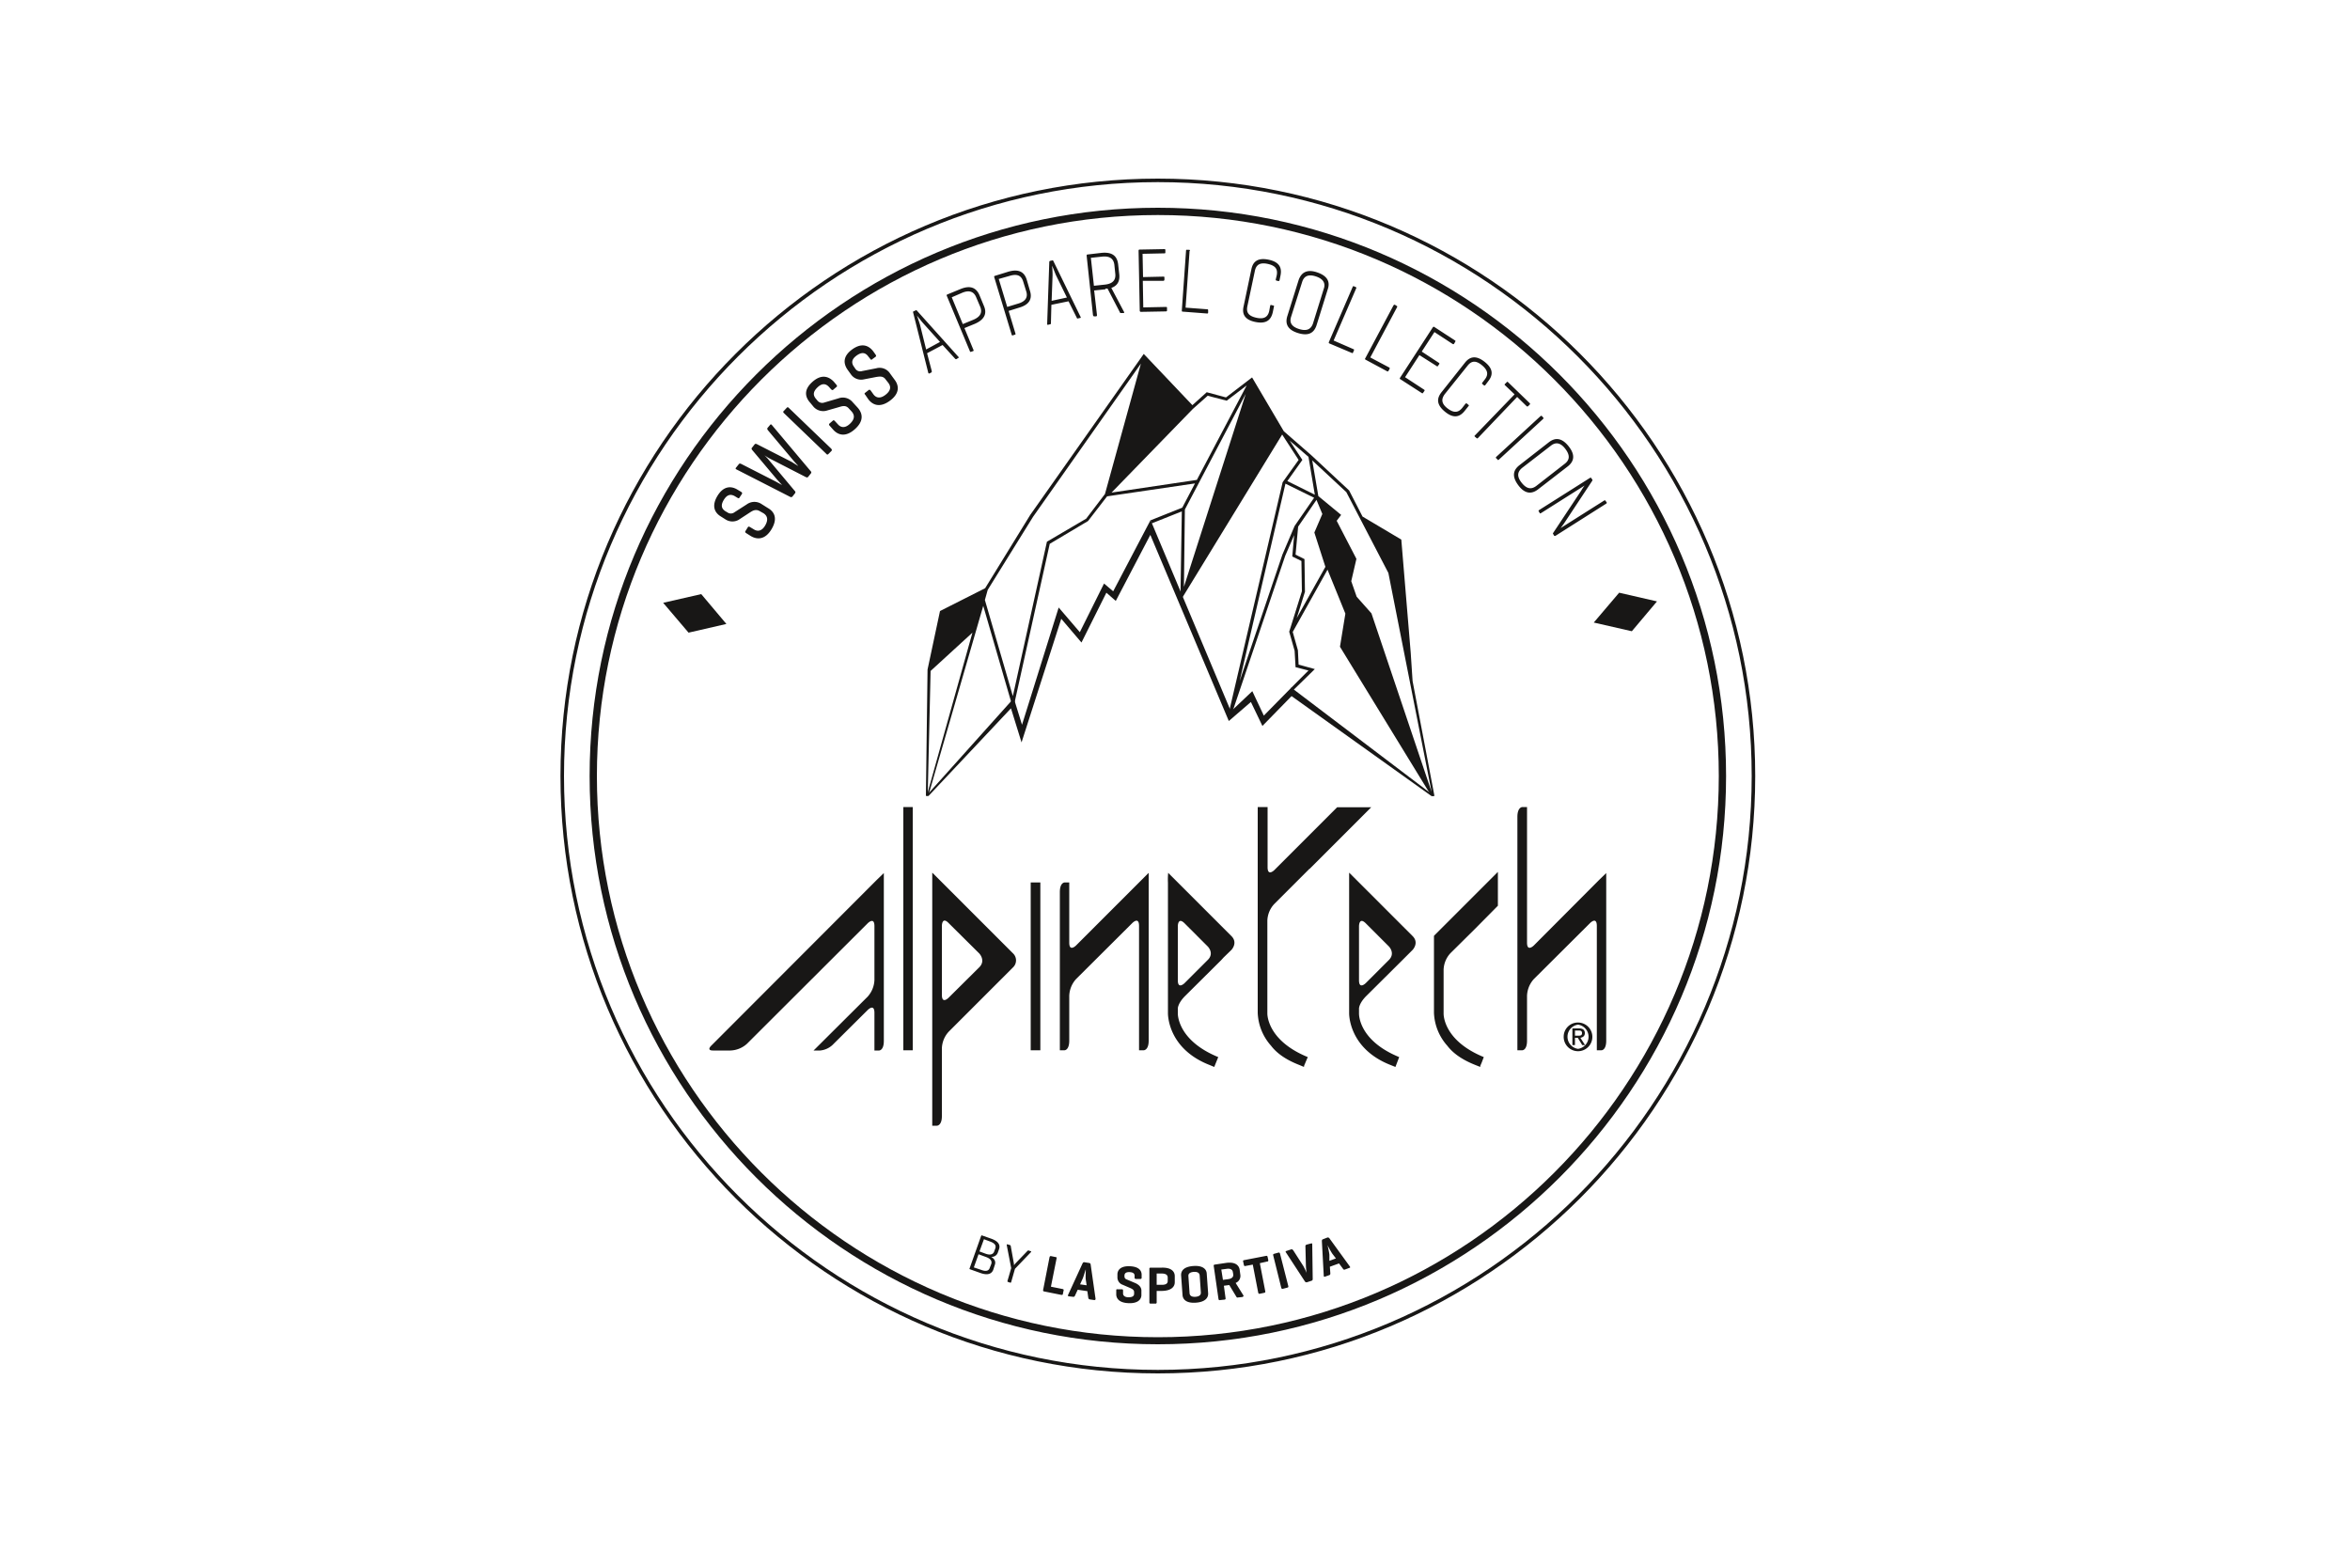
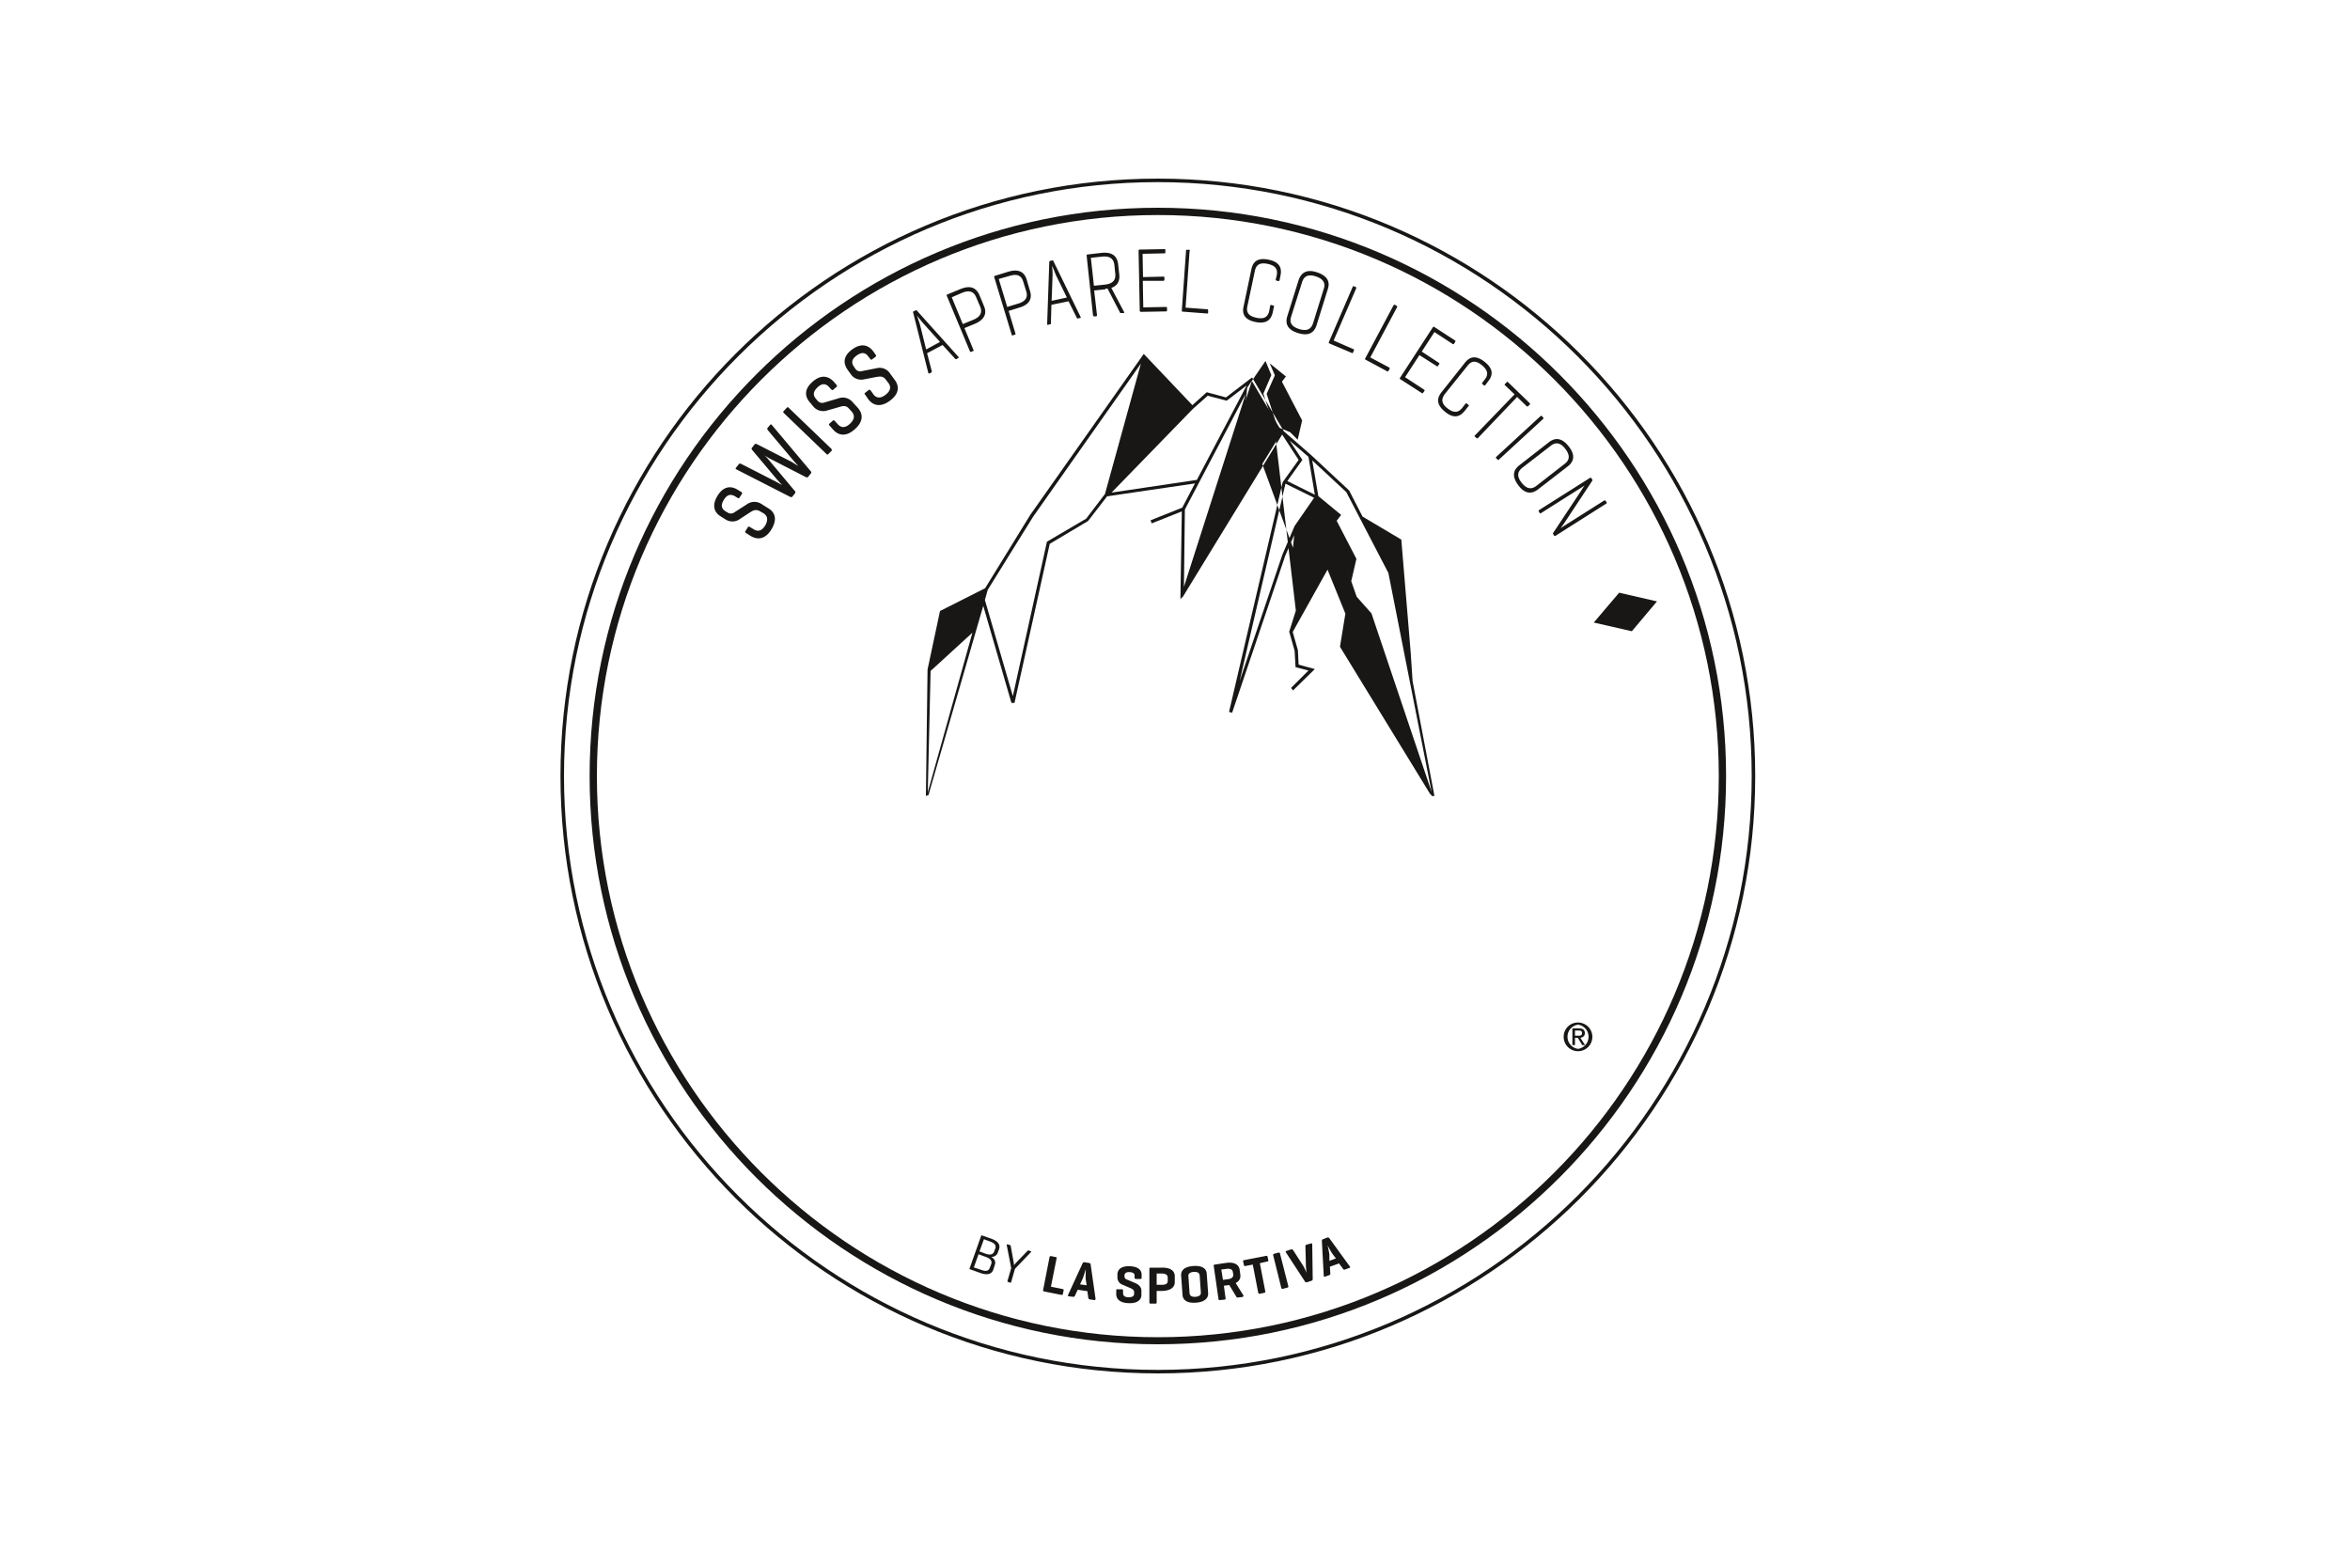
<svg xmlns="http://www.w3.org/2000/svg" viewBox="0 0 1000 667">
  <defs>
    <clipPath id="clip-path">
      <rect id="SVGID" x="238.5" y="76" width="523" height="515.03" style="fill:none" />
    </clipPath>
  </defs>
  <title>Artboard 1 copy 37</title>
  <g id="Rahmen">
-     <rect width="1000" height="667" style="fill:none" />
-   </g>
+     </g>
  <g id="Logos">
    <g style="clip-path:url(#clip-path)">
      <path d="M492.7,584.4c-140.2,0-254.2-114-254.2-254.2S352.5,76,492.7,76,746.9,190,746.9,330.2,632.9,584.4,492.7,584.4Zm0-506.9C353.4,77.5,240,190.9,240,330.2S353.4,582.9,492.7,582.9,745.4,469.5,745.4,330.2,632,77.5,492.7,77.5Z" style="fill:#181716" />
    </g>
    <path d="M492.7,572c-133.3,0-241.8-108.5-241.8-241.8S359.4,88.4,492.7,88.4,734.5,196.9,734.5,330.2,626,572,492.7,572Zm0-480.5C361.1,91.5,254,198.6,254,330.2S361.1,569,492.7,569,731.4,461.8,731.4,330.2,624.3,91.5,492.7,91.5Z" style="fill:#181716" />
-     <polygon points="293 269.2 309.1 265.5 298.4 252.8 282.2 256.5 293 269.2 293 269.2" style="fill:#181716" />
    <polygon points="689 252.2 678.2 264.9 694.4 268.6 705.1 255.9 689 252.2 689 252.2" style="fill:#181716" />
    <path d="M313.8,211.8c.4.3.7.3.9-.1l1-1.5c.2-.4.1-.6-.3-.9l-1.5-.9c-2.7-1.7-6-1.7-8.6,2.6s-1.2,7.2,1.5,8.8l1.9,1.2a5.4,5.4,0,0,0,5.6.2l4.9-3.2c1.1-.7,2.4-1.5,4.1-.5l1.6.9c1.7,1.1,2.1,2.8.7,5.2s-3.2,2.7-4.9,1.6l-1.5-.9c-.5-.3-.8-.3-1,.1l-1,1.6c-.2.3-.1.6.4.9l1.9,1.2c2.7,1.6,6.1,1.6,8.8-2.9s1.3-7.4-1.5-9l-2.7-1.7a5.5,5.5,0,0,0-6.3.1l-5.3,3.4a2.5,2.5,0,0,1-3,0l-.7-.4c-1.8-1.1-2.2-2.6-.8-4.9s3-2.6,4.8-1.5l1,.6Zm8.3-22.8c-.4-.2-.8-.2-1,.1l-1.1,1.4c-.3.3-.2.6.1,1l10.6,12.6,2.1,2.3-2.7-1.5-14.7-7.5c-.4-.2-.8-.2-1,.1l-1.2,1.5c-.3.3-.2.6.3.8l22.7,11.6a.8.8,0,0,0,1-.1l1.1-1.4a.7.7,0,0,0-.1-1L327.4,196a28.8,28.8,0,0,0-2.1-2.3,18.2,18.2,0,0,0,2.6,1.6l15,7.7c.4.2.8.2,1-.1l1.2-1.5c.2-.3.2-.6-.2-1l-16.4-19.5c-.3-.4-.6-.4-.8-.1l-1.1,1.3c-.2.3-.1.6.2,1l10.6,12.6c.7.9,2.2,2.4,2.3,2.6l-2.9-1.8L322.1,189Zm13.6-15.4c-.4-.4-.6-.4-.9-.1l-1.3,1.4c-.3.2-.3.5.1.9l18,17.3c.3.4.6.4.9.1l1.3-1.3c.3-.4.2-.6-.1-1l-18-17.3Zm18-7.9c.4.3.6.4.9.1l1.4-1.2c.3-.2.2-.5-.1-.9l-1.1-1.3c-2.2-2.3-5.3-3.3-9.1.1s-3.1,6.5-.9,8.9l1.4,1.7a5.5,5.5,0,0,0,5.3,1.7l5.6-1.6c1.3-.4,2.8-.9,4.1.6l1.2,1.3c1.4,1.6,1.3,3.3-.7,5.2s-3.8,1.8-5.2.2l-1.2-1.3c-.4-.4-.6-.5-.9-.2l-1.4,1.2c-.3.3-.3.6.1,1l1.5,1.7c2.1,2.3,5.3,3.2,9.2-.3s3.3-6.7,1.2-9.1l-2.2-2.4a5.4,5.4,0,0,0-6-1.6l-6.1,1.8a2.6,2.6,0,0,1-2.9-.9l-.5-.6c-1.4-1.6-1.4-3.1.6-5s3.6-1.6,5,0l.8.9Zm16.6-13c.3.4.5.5.8.2l1.5-1.1q.4-.3,0-.9l-1-1.4c-1.9-2.5-4.9-3.8-9-.8s-3.7,6.2-1.8,8.8l1.3,1.8a5.3,5.3,0,0,0,5.1,2.2l5.7-1.1c1.4-.2,2.9-.5,4,1.1l1.1,1.4c1.3,1.7,1,3.4-1.2,5.1s-4,1.4-5.2-.3l-1-1.4c-.4-.5-.6-.6-1-.3l-1.4,1.1q-.6.3,0,.9l1.3,1.9c1.9,2.5,5,3.7,9.2.6s3.9-6.4,2-8.9l-1.9-2.6a5.3,5.3,0,0,0-5.9-2.3l-6.1,1.2a2.5,2.5,0,0,1-2.9-1.1l-.4-.6c-1.3-1.7-1.2-3.3,1-4.9s3.8-1.3,5,.4l.8,1Zm18.4-20.2c-.2.1-.2.3-.1.6l6.4,25.5c.1.3.3.4.5.3l.8-.4c.2-.1.2-.3.2-.6l-2-7.6,6.6-3.5,5.3,5.8c.2.2.3.3.6.2l.8-.5c.2-.1.3-.3,0-.5l-17.6-19.6c-.2-.2-.4-.3-.6-.1l-.9.4Zm11.3,13-5.9,3.2-2.6-10.5c-.4-1.3-1.2-3.7-1.3-3.9s1.7,2.2,2.6,3.2l7.2,8Zm14.8-7.7c4.6-2,5.1-4.8,3.9-7.6l-1.9-4.6c-1.2-2.8-3.5-4.5-8.1-2.6l-5.6,2.3a.4.4,0,0,0-.2.6l9.8,23.5c.1.3.3.4.5.3l.9-.3c.2-.1.3-.3.1-.6l-3.8-9.2,4.4-1.8Zm-5.4-13.2c3.3-1.4,5.1-.3,6,1.9l1.7,4c.9,2.2.4,4.2-3,5.6l-4.4,1.8L405,126.5l4.4-1.9Zm24.3,6.3c4.8-1.4,5.5-4.2,4.6-7.1l-1.4-4.8c-.9-2.9-3-4.8-7.8-3.4l-5.8,1.8c-.3.1-.3.3-.2.6l7.4,24.4c.1.3.2.4.5.3l.9-.3c.2,0,.3-.2.2-.5l-2.9-9.6,4.5-1.4Zm-4.1-13.5c3.5-1.1,5.1.1,5.8,2.4l1.3,4.2c.7,2.2,0,4.2-3.5,5.2l-4.6,1.4L425,118.7l4.6-1.3Zm17.3-6.4c-.3.1-.4.2-.4.6l-.9,26.2c0,.3.1.5.4.4l.8-.2c.3,0,.4-.2.4-.5l.2-7.8,7.3-1.5,3.5,7c.1.3.2.4.5.3l.9-.2c.3,0,.4-.2.2-.5l-11.5-23.6c-.1-.3-.3-.5-.5-.4l-.9.2Zm7.1,15.6-6.5,1.4.4-10.8a36.6,36.6,0,0,0-.2-4.1c.2.3,1.1,2.7,1.6,3.9l4.7,9.6Zm16.4-3.8h.9l5.2,10c.1.3.2.4.5.4h1a.3.3,0,0,0,.3-.5l-5.4-10.2c2.9-1,3.6-3.2,3.4-5.6l-.5-4.5c-.4-3.1-2.1-5.3-7.1-4.8l-6,.7c-.2,0-.3.2-.3.5l2.7,25.3c.1.3.2.5.5.5h.9a.5.5,0,0,0,.3-.5l-1.2-10.5,4.8-.5Zm-1.5-13.6c3.6-.4,5,1.1,5.3,3.5l.4,3.9c.2,2.3-.8,4.1-4.4,4.5l-4.7.5-1.3-11.9,4.7-.5Zm27.4,23.2c.2,0,.4-.1.3-.5V131c0-.3-.1-.4-.4-.4l-9.7.2-.2-11.3h8.8a.5.5,0,0,0,.4-.5v-.8c0-.4-.1-.5-.3-.5l-8.8.2-.2-9.9,9.3-.2c.3,0,.4-.1.4-.4v-.9c0-.4-.1-.5-.4-.5l-10.6.2c-.3,0-.4.2-.4.5l.5,25.5a.5.5,0,0,0,.4.5l11-.2Zm10-25.6c.1-.3,0-.5-.3-.5h-.9c-.3-.1-.4.1-.4.4l-1.8,25.4c0,.4.1.5.3.5l10.5.8c.3,0,.4-.1.4-.5v-.8c0-.4-.1-.5-.4-.5l-9.2-.7,1.7-24.1Zm35.8,23.7c.1-.3,0-.5-.3-.5l-.8-.2c-.3-.1-.4,0-.5.3l-.4,2.2c-.5,2.3-1.9,3.7-5.5,2.9s-4.3-2.5-3.8-4.9l3.2-15.1c.5-2.3,1.9-3.7,5.5-2.9s4.2,2.5,3.8,4.8l-.4,1.7c-.1.4,0,.5.3.6l.8.2c.3,0,.4-.1.5-.4l.4-2c.6-3-.2-5.7-5.1-6.7s-6.7,1.1-7.3,4.1l-3.3,15.7c-.7,3,.1,5.7,5,6.7s6.7-1.1,7.4-4.1l.5-2.4Zm5.7,4c-.9,2.9-.3,5.7,4.5,7.2s6.9-.3,7.9-3.2l4.8-15.4c1-2.9.2-5.6-4.5-7.2s-6.9.4-7.9,3.3l-4.8,15.3Zm10.9,3.2c-.8,2.2-2.4,3.4-5.9,2.3s-4.1-3-3.4-5.2l4.7-14.8c.7-2.3,2.4-3.5,5.8-2.4s4.2,3.1,3.4,5.3l-4.6,14.8Zm18.4-15c.1-.3.1-.4-.1-.5l-.9-.4c-.2-.1-.4,0-.5.3l-10.1,23.4c-.1.3-.1.5.1.6l9.7,4.1c.2.1.4.1.5-.3l.3-.7c.2-.4.1-.5-.1-.6l-8.5-3.7,9.6-22.2Zm17.4,8c.1-.2.1-.4-.1-.5l-.8-.5c-.3-.1-.4,0-.6.2l-12,22.5a.4.4,0,0,0,0,.6l9.3,5c.2.1.4.1.6-.3l.4-.7c.1-.3.1-.5-.1-.6l-8.1-4.3,11.4-21.4Zm10.6,36.6c.2.1.3.1.5-.2l.5-.7c.2-.3.1-.5-.1-.6l-8.1-5.3,6.1-9.4,7.4,4.7c.2.2.4.1.5-.1l.5-.7c.2-.3.1-.5-.1-.6l-7.3-4.8,5.4-8.3,7.8,5.1c.2.1.4.1.6-.2l.4-.7q.3-.5,0-.6l-8.9-5.8c-.2-.1-.4-.1-.6.2l-13.9,21.4q-.3.5,0,.6l9.3,6Zm19.8,5.5c.2-.2.2-.4,0-.5l-.7-.6a.5.5,0,0,0-.6.1l-1.4,1.8c-1.5,1.8-3.3,2.4-6.2.2s-2.6-4.2-1.2-6.1l9.7-12.1c1.5-1.9,3.3-2.5,6.1-.2s2.7,4.2,1.2,6.1l-1,1.3q-.3.4,0,.6l.7.6c.2.1.3.1.6-.2l1.2-1.6c1.9-2.4,2.4-5.1-1.5-8.2s-6.5-2.1-8.4.3l-10,12.6c-1.9,2.4-2.4,5.1,1.5,8.3s6.5,2,8.4-.4l1.6-2Zm16.8-10.2c-.2-.2-.4-.2-.6.1l-.6.6c-.3.2-.3.4-.1.6l4.1,3.9-16.8,17.4c-.3.2-.3.4-.1.6l.7.6c.2.2.3.2.6,0l16.7-17.5,4.1,4a.5.5,0,0,0,.6-.1l.6-.6c.3-.3.2-.4.1-.6l-9.3-9Zm14.9,15.7c.2-.2.3-.4.1-.6l-.6-.7a.5.5,0,0,0-.6.1l-18.8,17.3c-.2.2-.2.4-.1.5l.7.7c.1.2.3.2.5,0l18.8-17.3ZM646.5,198c-2.4,1.9-3.4,4.5-.4,8.5s5.9,3.6,8.3,1.8l12.8-9.9c2.4-1.9,3.4-4.6.3-8.5s-5.9-3.6-8.3-1.8L646.5,198Zm7.2,8.8c-1.9,1.4-3.9,1.5-6.2-1.4s-1.6-4.8.2-6.3l12.3-9.5c1.8-1.4,3.9-1.5,6.1,1.4s1.7,4.8-.2,6.3l-12.2,9.5Zm29.8,7.5c.2-.2.3-.3.2-.5l-.5-.7c-.1-.2-.3-.3-.6-.1l-18.5,11.7,1.4-1.9,12.1-18.3c0-.1.1-.2,0-.4l-.5-.7q-.1-.3-.6,0L655,217c-.3.2-.4.3-.2.6l.4.7q.1.3.6,0l18.5-11.7a17.8,17.8,0,0,0-1.4,2.1l-12,18.1a.3.3,0,0,0,0,.4l.4.7c.2.2.3.2.6.1l21.6-13.7Z" style="fill:#181716" />
    <path d="M417,541.6c3.5,1.3,5.1.3,5.7-1.4l.6-1.9c.5-1.3.1-2.5-1.5-3.5a2.7,2.7,0,0,0,2.8-1.8l.5-1.4c.6-1.7,0-3.4-3.5-4.6l-3.7-1.3c-.2-.1-.3,0-.4.2l-4.9,13.8c-.1.2-.1.3.2.4l4.2,1.5Zm2.4-6.8c2.3.8,2.8,1.9,2.4,3.1l-.6,1.5c-.4,1.3-1.5,1.8-3.8.9l-3-1,2-5.6,3,1.1Zm1.7-6.6c2.3.8,2.9,1.8,2.4,3.1l-.4,1.1c-.4,1.3-1.6,1.8-3.6,1.1l-2.7-1,1.9-5.2,2.4.9Zm9,2c0-.2-.1-.3-.3-.4l-1-.3c-.3-.1-.4,0-.4.3l1.9,9.8-1.6,5.5c0,.2,0,.3.3.4l.9.3c.2,0,.3,0,.4-.3l1.6-5.6,6.8-7.1c.2-.2.1-.4-.1-.4l-.9-.3c-.2-.1-.4.1-.5.2l-5.1,5.3a8,8,0,0,0-.6.8,5.1,5.1,0,0,0-.1-1l-1.3-7.2Zm19.5,5.3c.1-.4,0-.6-.4-.6l-1.9-.4c-.4-.1-.6.1-.7.5l-2.7,13.8c-.1.4,0,.6.3.7l7.5,1.5c.4,0,.6-.1.6-.5l.3-1.4c.1-.4-.1-.5-.4-.6l-5-1,2.4-12Zm11.9,1.6c-.4-.1-.6.1-.8.4L454.5,551q-.3.4.3.6l1.8.2c.4.1.6-.1.8-.4l1.2-2.6,4.1.6.4,2.8c.1.4.2.6.6.7l2,.3a.5.5,0,0,0,.5-.5L464.1,538a.7.7,0,0,0-.7-.6l-1.9-.3Zm.9,9.8-2.8-.4,1.1-2.4c.4-.9,1.2-3.7,1.3-3.9s-.1,3.2,0,4.1l.4,2.6Zm20.4-3.3c0,.4.1.5.5.6h1.9a.5.5,0,0,0,.6-.6v-.9c.1-1.9-1-3.7-4.9-3.9s-5.3,1.5-5.4,3.3v1.4a3.3,3.3,0,0,0,1.8,3l3.5,1.5c.9.4,1.8.8,1.8,1.8v.7c0,1.1-.9,1.5-2.4,1.5s-2.4-.7-2.3-1.8v-1c0-.4-.1-.6-.5-.6h-1.9c-.4-.1-.5.1-.5.5v1.4c-.1,1.9,1.1,3.8,5.1,4s5.5-1.5,5.6-3.3v-1.8c.1-1.6-1-2.7-2.5-3.4l-3.8-1.6a1.3,1.3,0,0,1-.9-1.3v-.3c0-1.1.8-1.6,2.3-1.5s2.1.7,2,1.8v.5Zm11.7,5.7c4.1-.1,5.4-1.9,5.4-3.7V543c0-1.9-1.4-3.7-5.5-3.6h-4.7a.5.5,0,0,0-.6.6v14.1a.5.5,0,0,0,.6.6h1.9a.5.5,0,0,0,.6-.6v-4.8Zm-.1-7.4c1.5,0,2.5.5,2.5,1.7v1.5c0,1.1-.9,1.6-2.4,1.6h-2.3v-4.8Zm8.8,9.1c.1,1.9,1.6,3.6,5.7,3.3s5.3-2.2,5.2-4l-.6-8.4c-.1-1.8-1.6-3.5-5.7-3.2s-5.3,2.1-5.2,4l.6,8.3Zm7.8-1.1c.1,1.2-.8,1.8-2.3,1.9s-2.4-.4-2.5-1.5l-.5-7.3c-.1-1.1.8-1.7,2.3-1.8s2.4.4,2.5,1.5l.5,7.2Zm12-3.1h.1l2.9,4.8c.2.4.4.6.7.5l1.9-.2c.4-.1.7-.4.5-.7l-3.3-5.3a3.2,3.2,0,0,0,2-3.5l-.3-2.2c-.3-1.8-1.9-3.4-5.9-2.8l-4.7.7c-.4.1-.5.2-.4.7l2,13.9c.1.4.2.6.6.5l2-.2c.4-.1.5-.3.4-.7l-.7-5.2,2.2-.3Zm-1-6.9c1.4-.2,2.4.2,2.6,1.3l.2,1.1c.1,1.1-.7,1.8-2.2,2l-2.2.3-.7-4.4,2.3-.3Zm7.4-3.7c-.4.1-.5.2-.4.6l.3,1.4c.1.4.2.6.6.5l3.2-.6,2.3,11.9c.1.4.3.6.7.5l1.9-.4c.4-.1.5-.3.4-.7l-2.3-11.9,3.1-.7c.4,0,.5-.2.5-.6l-.3-1.4c-.1-.4-.3-.5-.7-.4l-9.3,1.8Zm15.3-2.7c-.1-.4-.3-.6-.7-.5l-1.8.5c-.4.1-.5.3-.4.7l3.4,13.7c.1.4.3.6.7.5l1.9-.5c.4-.1.5-.3.4-.7l-3.5-13.7ZM558,545a.7.7,0,0,0,.6-.7l-.2-14.8c0-.4-.1-.5-.5-.4l-1.9.5a.7.7,0,0,0-.5.8l.2,8a28.4,28.4,0,0,0,.3,3.2,30.4,30.4,0,0,0-1.4-2.9l-4.3-6.7c-.3-.3-.5-.5-.8-.4l-2.1.7c-.4.1-.4.3-.2.6l8.1,12.4a.8.8,0,0,0,.9.3l1.8-.6Zm5-17.7c-.4.1-.5.4-.5.8l.8,14.7c0,.4.2.6.6.4l1.7-.6c.4-.1.5-.4.5-.8l-.2-2.8,3.9-1.4,1.7,2.3a.6.6,0,0,0,.8.3l1.9-.7c.4-.1.4-.3.2-.6l-8.7-12a.8.8,0,0,0-.9-.3l-1.8.7Zm5.4,8.2-2.7,1v-2.6c-.1-1-.7-3.8-.8-4.1a36.1,36.1,0,0,0,2,3.6l1.6,2.1Z" style="fill:#181716" />
-     <polygon points="609.1 338.7 549.6 296.2 537.2 308.9 532.3 298.7 522.9 306.8 489.5 227.6 474.8 255.7 470.8 252.2 460.2 273.4 451.6 263.3 434.7 315.9 430.2 301.4 395.1 338.7 394.1 338.7 431.4 297.1 434.9 308.4 450.5 258.5 459.5 269 469.8 248.3 473.7 251.6 489.6 221.3 523.8 302.7 532.9 294.1 537.8 304.5 549.5 292.6 610.3 338.7 609.1 338.7 609.1 338.7" style="fill:#181716" />
    <polygon points="415.3 266.3 419.5 250.8 400.5 260.4 395.3 284.9 415.3 266.3 415.3 266.3" style="fill:#181716" />
    <polygon points="565.4 241.7 573.3 261.2 571 275.2 609.1 337.6 583 261.4 576.9 254.4 574.5 247.8 570.3 243.7 565.4 241.7 565.4 241.7" style="fill:#181716" />
    <polyline points="574.2 247.8 576.6 238 568.1 221.7 569.9 219.4 560.1 211.2 563.6 218.9 560.1 226.8 564.9 241.7" style="fill:#181716" />
    <polygon points="591.4 243.8 579.2 220.2 595.7 230 600.8 291.4 591.4 243.8 591.4 243.8" style="fill:#181716" />
    <path d="M487,152.1l20.1,21.5L471,210.2l16-58.1Zm45.7,10,12.8,21.7-41.3,67.4,28.5-89.1Z" style="fill:#181716" />
-     <path d="M610.4,338.7l-9.3-48.9-.8-12.1-4-48.1-16.5-9.8-5.7-11.1-16.1-15-11.7-10.2-13.5-22.9-11.1,8.5-8.2-2.2-6.1,5.5-20.7-21.8-48.3,68.5-19.2,31.2L400,260l-5.3,24.9-.7,53.8,1.1-.4,23.3-80.5,12,41.3h1.3l15-67.7,16.3-9.7,8.1-10.5,37.4-5.5L503.1,216l-13.5,5.4.5,1.3,12.8-5.1-.6,37.5.7-1.2v.6l42.6-69.6,7,10.8-6.8,9.5L523,302.9l1.3.4,22.6-66.8,3.8-8.8-.8,9.1,3.9,1.9.2,12.9-5.4,17.2,2.3,8.1.4,7,5.5,1.4-7.4,7.4.8,1.1,9.3-9.1-6.9-1.9-.3-6.1-2.2-7.8,14.8-26.5,7.6,18.7-2.3,14.1,38.4,62.7.6.5v.3ZM530.1,167.6l-26.3,82.1.4-32.9,25.9-49.2ZM394.8,337.1l1.2-51.6,17.8-16.3-19,67.9Zm23.8-85-4.1,14.6-18.2,16.7,4.9-22.5,17.4-8.8Zm66.9-97.4-15.3,55.5-8,10.5-16.7,9.8L431,296.2l-11.9-40.9,1.2-4.3h0l19.3-31.1,45.9-65.2Zm20.9,18.6L472,208.7l15.3-55.6,19.1,20.2Zm24.1-9.3-21.2,40.2L473,209.6,507.6,174l6.3-5.6,8.1,2.1,8.5-6.5Zm14.3,19.6L506,247l26.9-83.6,11.9,20.2Zm21.7,59.1,3.3,1.4,4,3.9,2.3,6.5,6.2,7.1,24.4,71-35.1-57.7,2.2-13.9-7.3-18.3Zm-5.8-16,3.5-7.9-2.2-5.1,6.9,5.6-1.7,2.2,8.6,16.5-1.9,8.2-3.2-3.2-5.4-2.2-4.6-14.1Zm-9.4,9.3,1.1-11.9,7.8-11.4,2.5,6-3.4,7.9,4.7,14.6L551.8,263l3.5-11.2-.2-13.9-3.8-1.9ZM547,205.8l12.2,6-8.3,12L545.7,236l-18.2,53.8,19.5-84Zm12.5,4.7-11.7-5.8,6.4-9-5.4-8.2,8,6.9,2.7,16.1Zm39.6,68.8-7-35.9L581,222l14,8.4,4.1,48.9ZM609.2,337l-25.6-76-6.3-7.1-2.3-6.6,2.2-9.5-8.4-16.2,1.9-2.5-9.7-8-2.6-15.2,14.5,13.5,17.9,34.4L609.2,337Z" style="fill:#181716" />
-     <path d="M683.5,442.8V371.5h0l-3,2.9-27.8,27.9s-2.9,2.9-2.9-1.2V343.4h-2s-2.1,0-2.1,4.2v99.3h2.1s2,0,2-4.1V423.7a11.2,11.2,0,0,1,2.9-7.1l23.9-23.8s2.9-3,2.9,1.2v52.9h2s2,0,2-4.1M627.9,395l9.5-9.6V371l-2.9,2.9-21.4,21.4-2.9,2.9V431a22.3,22.3,0,0,0,5.7,14c2.2,2.9,5.9,5.8,12,8.2l2,.8v-.4c0-.1.1-.2.1-.3l.4-.9.2-.5.8-2.1c-17.6-7.2-17.1-18.6-17.1-18.6V412.6a10.9,10.9,0,0,1,2.9-7L627.9,395Zm-26.8,9.2s2.9-3,0-5.9l-22.8-22.8h0l-4.1-4.1h-.1v14.4h0V431s-.5,15.1,17.7,22.2l2,.8,1.6-4.2c-17.6-7.2-17.1-18.6-17.1-18.6v-2.1s0-2.1,2.9-5.1l15.6-15.5,4.3-4.3ZM591,408.5l-9.8,9.8s-2.9,2.9-2.9-1.2v-23s0-4.1,2.9-1.2l9.8,9.8s2.9,2.9,0,5.8m-33.7-38.8,26.2-26.2H569l-18.9,18.9-7.8,7.8s-2.9,2.9-2.9-1.2V343.4h-4.2V431a22.3,22.3,0,0,0,5.7,14c2.2,2.9,5.9,5.8,12.1,8.2l1.9.8v-.4a.4.4,0,0,0,.1-.3l.4-.9.2-.5h0l.9-2.1c-17.6-7.2-17.2-18.6-17.2-18.6V391.7a10.9,10.9,0,0,1,2.9-7l15-15ZM524,404.2s2.9-3,0-5.9l-22.8-22.8h0l-4.1-4.1h0a28.1,28.1,0,0,0-.1,4.2v10.2h0V431s-.5,15.1,17.8,22.2l1.9.8,1.7-4.2c-17.6-7.2-17.2-18.6-17.2-18.6v-2.1s0-2.1,2.9-5.1l15.6-15.5h0l1-1.1,3.3-3.2Zm-10.1,4.3-9.8,9.8s-2.9,2.9-2.9-1.2v-23s0-4.1,2.9-1.2l9.8,9.8s3,2.9,0,5.8m-25.1,34.3V371.5h-.1l-2.9,2.9-27.9,27.9s-2.9,2.9-2.9-1.2V375.5h-2s-2,0-2,4.1v67.3h2s2,0,2-4.1V423.7a11.2,11.2,0,0,1,2.9-7.1l23.9-23.8s2.9-3,2.9,1.2v52.9h2s2.1,0,2.1-4.1m-50.2,4.1h4.1V375.5h-4.1v71.4Zm-7.5-35.3a4.1,4.1,0,0,0,0-5.9l-34.3-34.3h-.1V479h2s2.1,0,2.1-4.1V446.1a11,11,0,0,1,2.9-7.1l27.4-27.4Zm-14.4,0-13,12.9s-2.9,3-2.9-1.2V394s0-4.2,2.9-1.2l13,12.9s2.9,3,0,5.9m-32.3,35.3h4V343.4h-4V446.9Zm-8.3-4.1V371.5h0l-3,2.9-70.5,70.6s-2.1,2,.8,2h7.4a11,11,0,0,0,7.1-2.9l51.3-51.2s2.9-3,2.9,1.2v22.9a11.2,11.2,0,0,1-2.9,7.1l-23,22.9H349a9,9,0,0,0,5.8-2.9l14.4-14.3s2.9-3,2.9,1.2v16h2s2,0,2-4.1" style="fill:#181716" />
+     <path d="M610.4,338.7l-9.3-48.9-.8-12.1-4-48.1-16.5-9.8-5.7-11.1-16.1-15-11.7-10.2-13.5-22.9-11.1,8.5-8.2-2.2-6.1,5.5-20.7-21.8-48.3,68.5-19.2,31.2L400,260l-5.3,24.9-.7,53.8,1.1-.4,23.3-80.5,12,41.3h1.3l15-67.7,16.3-9.7,8.1-10.5,37.4-5.5L503.1,216l-13.5,5.4.5,1.3,12.8-5.1-.6,37.5.7-1.2v.6l42.6-69.6,7,10.8-6.8,9.5L523,302.9l1.3.4,22.6-66.8,3.8-8.8-.8,9.1,3.9,1.9.2,12.9-5.4,17.2,2.3,8.1.4,7,5.5,1.4-7.4,7.4.8,1.1,9.3-9.1-6.9-1.9-.3-6.1-2.2-7.8,14.8-26.5,7.6,18.7-2.3,14.1,38.4,62.7.6.5v.3ZM530.1,167.6l-26.3,82.1.4-32.9,25.9-49.2ZM394.8,337.1l1.2-51.6,17.8-16.3-19,67.9Zm23.8-85-4.1,14.6-18.2,16.7,4.9-22.5,17.4-8.8Zm66.9-97.4-15.3,55.5-8,10.5-16.7,9.8L431,296.2l-11.9-40.9,1.2-4.3h0l19.3-31.1,45.9-65.2Zm20.9,18.6L472,208.7l15.3-55.6,19.1,20.2Zm24.1-9.3-21.2,40.2L473,209.6,507.6,174l6.3-5.6,8.1,2.1,8.5-6.5Zm14.3,19.6L506,247l26.9-83.6,11.9,20.2ZZm-5.8-16,3.5-7.9-2.2-5.1,6.9,5.6-1.7,2.2,8.6,16.5-1.9,8.2-3.2-3.2-5.4-2.2-4.6-14.1Zm-9.4,9.3,1.1-11.9,7.8-11.4,2.5,6-3.4,7.9,4.7,14.6L551.8,263l3.5-11.2-.2-13.9-3.8-1.9ZM547,205.8l12.2,6-8.3,12L545.7,236l-18.2,53.8,19.5-84Zm12.5,4.7-11.7-5.8,6.4-9-5.4-8.2,8,6.9,2.7,16.1Zm39.6,68.8-7-35.9L581,222l14,8.4,4.1,48.9ZM609.2,337l-25.6-76-6.3-7.1-2.3-6.6,2.2-9.5-8.4-16.2,1.9-2.5-9.7-8-2.6-15.2,14.5,13.5,17.9,34.4L609.2,337Z" style="fill:#181716" />
    <path d="M671.5,435.1a6.1,6.1,0,1,1-6.1,6,6,6,0,0,1,6.1-6m0,11.2a5.2,5.2,0,0,0,0-10.3,5.2,5.2,0,0,0,0,10.3m-2.4-8.7h2.8c1.7,0,2.5.7,2.5,2s-.9,1.8-1.9,2l2,3.1h-1.2l-1.9-3.1h-1.2v3.1h-1.1v-7.1Zm1.1,3.1h1.2c1,0,1.8,0,1.8-1.1s-.8-1.1-1.5-1.1h-1.5v2.2Z" style="fill:#181716" />
  </g>
</svg>